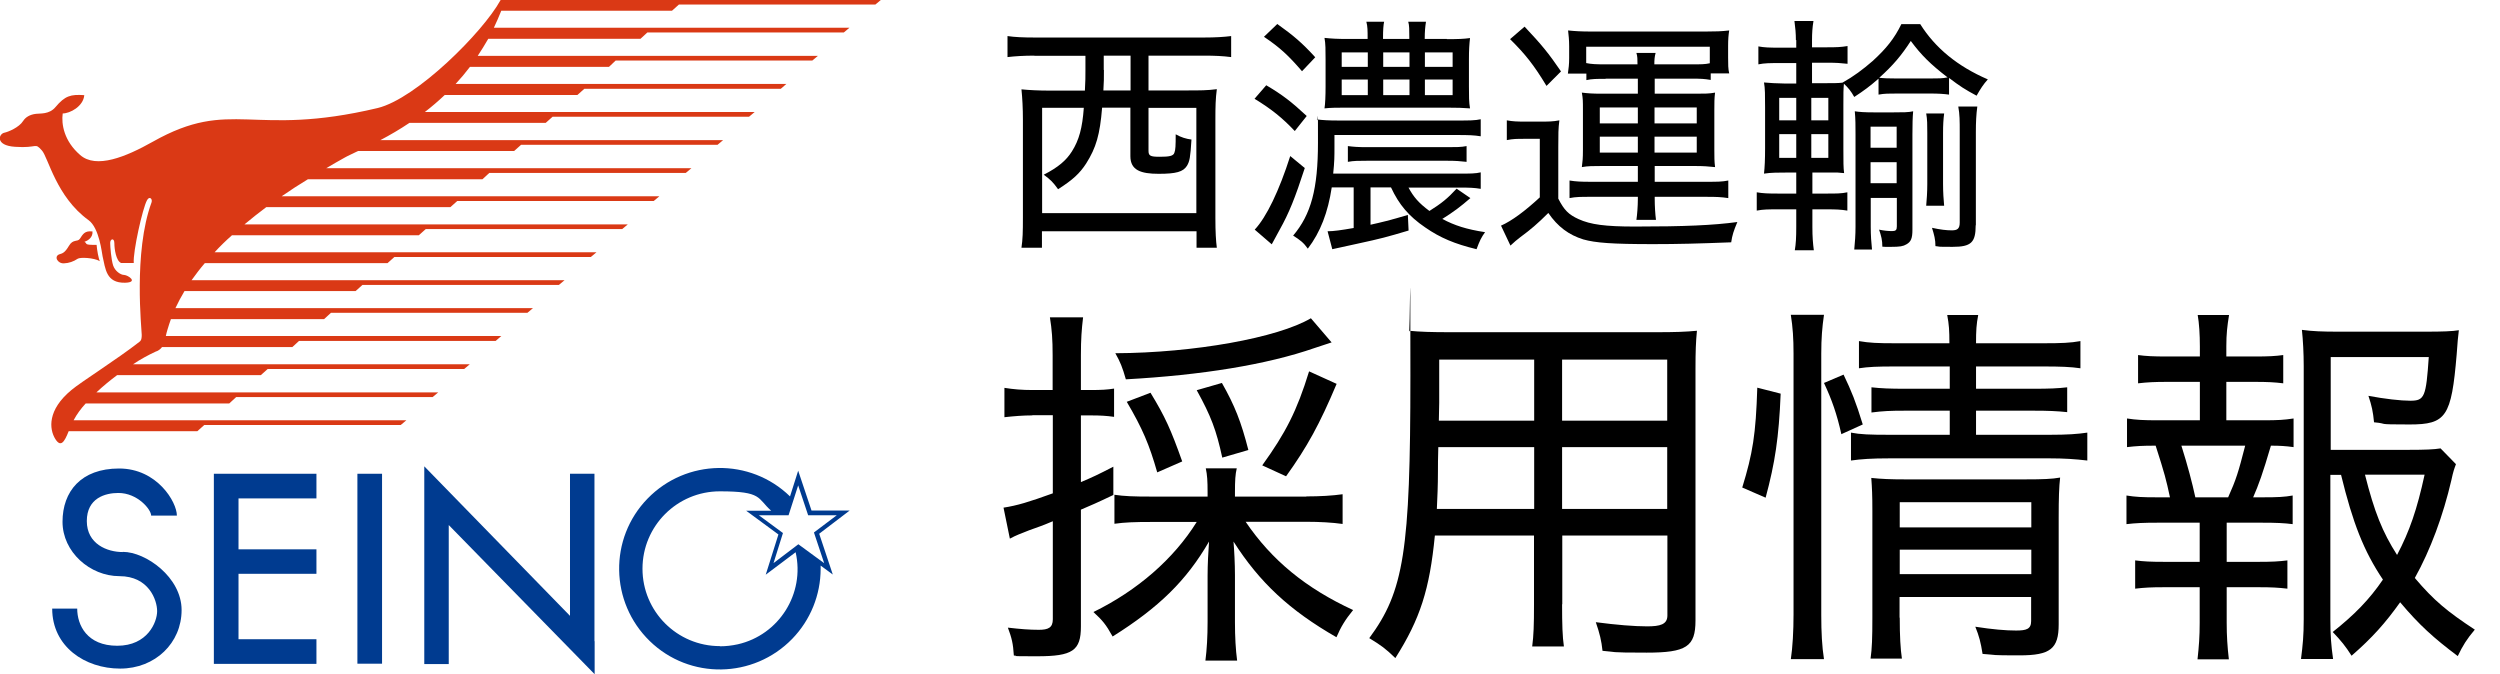
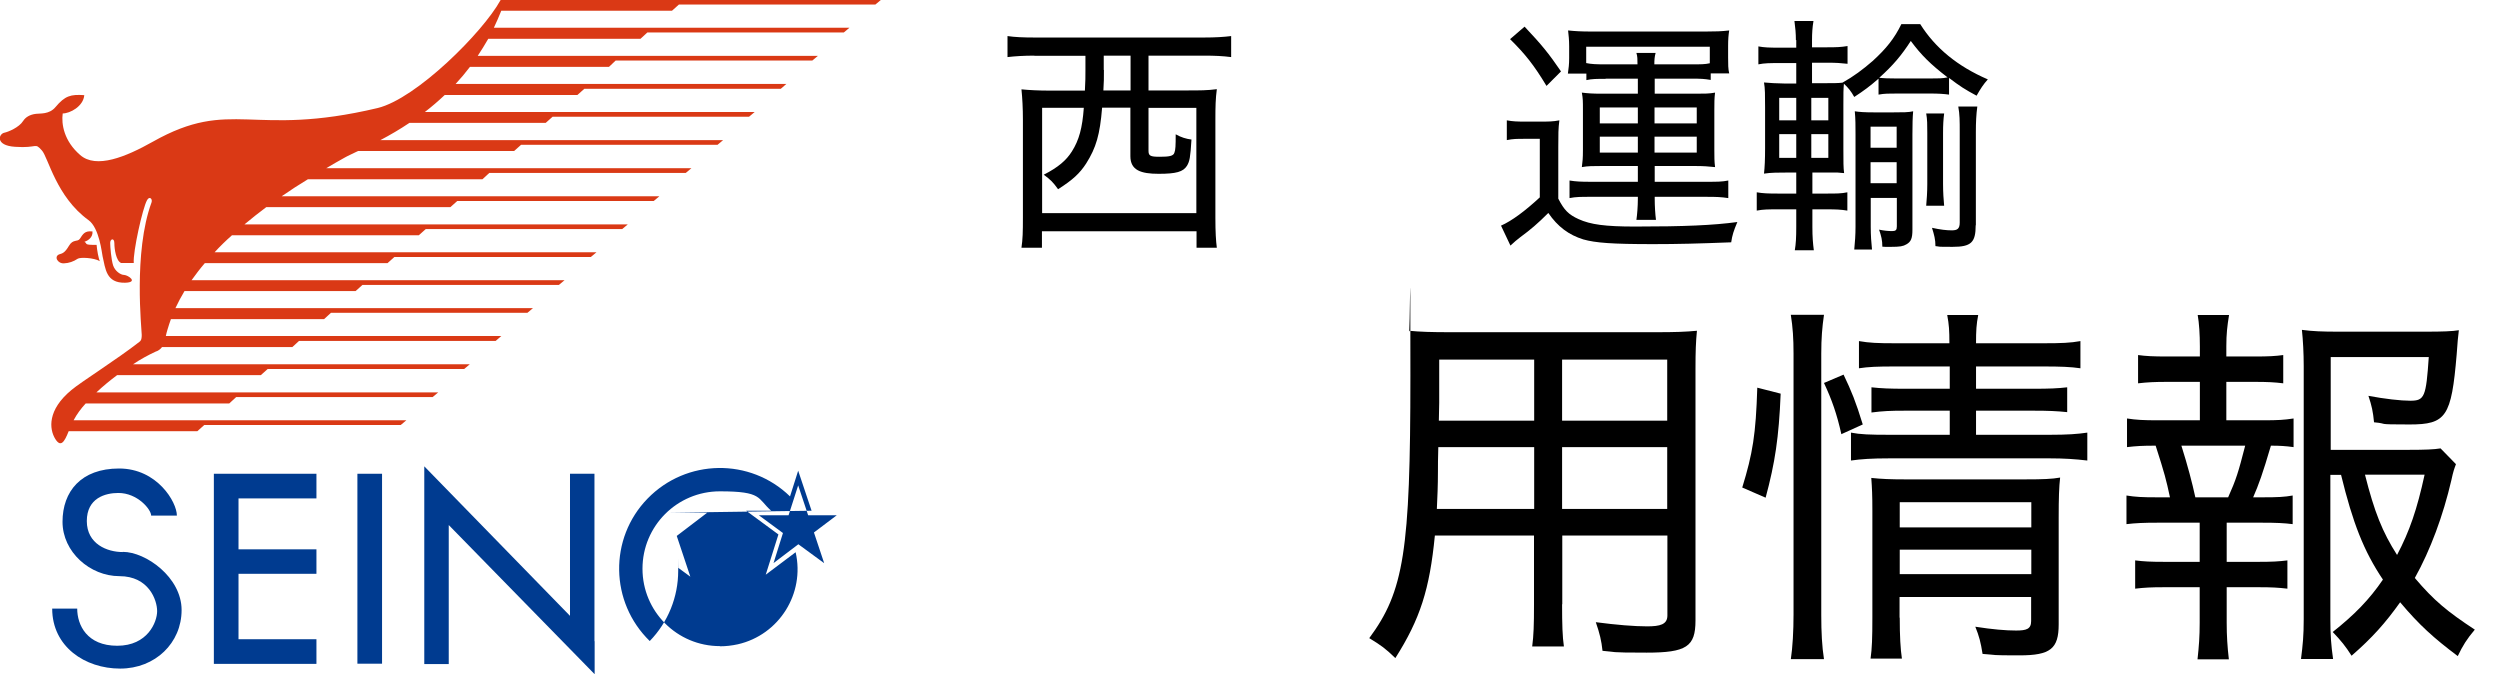
<svg xmlns="http://www.w3.org/2000/svg" id="_レイヤー_1" version="1.1" viewBox="0 0 1379.4 372">
  <defs>
    <style>
      .st0 {
        fill: #003b90;
      }

      .st1 {
        fill: #da3915;
      }
    </style>
  </defs>
  <path class="st1" d="M50.9,127.7c-4.2-.5-5.2,1.6-6.8,4-1.3,2-3.8,0-6.1,4-2.3,3.9-3.6,4.1-5.2,4.6-3.2,1.1-1.1,5.2,2.5,5,2.7-.1,5.3-1,7.5-2.5,1.4-1,9-.6,12.3,1.3-.7-1.3-1.6-6.2-1.8-9-7.4.1-4.8-.6-6.7-1.7,1.7-.5,4.9-2.4,4.4-5.9" />
  <path class="st1" d="M276.2,0v.2h-.1c-9.6,17.5-46.3,54.2-67.7,59.4-69.8,16.6-80.4-6-124.1,18.6-14.9,8.4-31.3,15.1-40.1,7.3-8.9-7.7-10.4-17-9.6-22.9,4,0,11.4-3.9,11.9-10.1-7.5-.5-10.6.3-15.9,6.6-3.4,4.1-8.5,3.4-10.7,3.7-3.5.4-5.8,1.9-7.1,3.9-2.3,3.7-8.4,6.1-10.3,6.5-3.3.6-5.3,7.1,5.8,7.8,12.7.9,10.7-2.6,14.8,2,3.5,3.8,7.9,25.6,25.8,38.5,5.9,4.3,7.3,18.1,7.7,19.9,1.6,6.9,1.9,14.8,12.4,14.6,7.6-.2,1.7-4.2-.5-4.3-2,0-5.1-2.2-6.1-5.3s-1.6-10.1-1.6-12.4,2.3-2.9,2.3.2.9,9.7,3.7,10.9h7c-.5-6.2,4.9-30.3,7.3-34.6,1.4-2.6,3.2-.7,2.5,1.2-10.1,27.5-5.4,70-5.4,73.1s-.8,3.4-1.4,3.9c-12,9.4-32.2,22.1-37.4,26.5-13.3,11-12.3,21.5-8.9,27,3,4.8,5,1.8,7.4-4.3h71l3.8-3.4h108.4l3.1-2.6H40.6c1.8-3.4,4.1-6.5,6.7-9.3h79.2l3.8-3.5h108.4l3.1-2.6H53.2c3.6-3.4,7.4-6.5,11.4-9.5h79.3l3.8-3.4h108.4l3.1-2.6H73.4c4-2.7,8.2-5,12.5-7,1.4-.4,2.6-1.3,3.5-2.5h71.9l3.7-3.4h108.5l3.1-2.7H91.5c.2-1,.5-2.2.9-3.5.6-2,1.2-3.9,1.9-5.8h84.5l3.8-3.5h108.4l3.1-2.6H96.8c1.5-3.2,3.2-6.4,5-9.4h94.4l3.8-3.4h108.4l3.1-2.6H105.7c2.3-3.2,4.7-6.4,7.3-9.4h100.8l3.8-3.4h108.4l3.1-2.6H118.4c3-3.3,6.2-6.4,9.6-9.4h103.1l3.8-3.4h108.4l3.1-2.6h-211.5c3.9-3.3,7.9-6.4,12-9.5h101.6l3.8-3.4h108.4l3.1-2.6h-208.4c4.9-3.4,9.7-6.5,14.5-9.4h96.3l3.8-3.5h108.4l3.1-2.6h-201.5c3.5-2.1,6.9-4,10.1-5.8,1.7-1,4.3-2.1,7.5-3.7h86.1l3.8-3.4h108.4l3.1-2.6h-189.1c5.5-2.9,10.8-6,16-9.5h75.2l3.8-3.4h108.4l3.1-2.6h-182c3.8-2.9,7.5-6.1,11-9.4h73.2l3.8-3.4h108.4l3.1-2.7h-182.5c2.7-2.9,5.4-6.1,7.9-9.4h76.7l3.7-3.5h108.5l3.1-2.6h-187.7c2-3,3.9-6.1,5.8-9.4h84l3.8-3.5h108.4l3.1-2.6h-196.2c1.4-3,2.8-6.1,4.1-9.4h94.2l3.8-3.4h108.4l3-2.5h-209.8Z" />
  <path class="st0" d="M67.7,304.6c-8.5,0-19.8-4.4-19.8-17.1s10.2-15.5,17.4-15.5c10.6,0,18.1,9.1,18.1,12.5h14.2c0-7.5-10.9-26-31.9-26s-31.2,12.7-31.2,29.4,15.2,30,31.4,30,20.8,13.2,20.8,19.3-5.3,19.1-22,19.1-22.1-11.4-22.1-20.5h-13.8c0,21,18.1,33.1,37.5,33.1s33.9-14.2,33.9-32.3-19.8-32.1-32.4-32.1" />
  <polygon class="st0" points="118 261.4 118 275 118 303.1 118 316.6 118 352.7 118 366.3 131.6 366.3 174.6 366.3 174.6 352.7 131.6 352.7 131.6 316.6 174.6 316.6 174.6 303.1 131.6 303.1 131.6 275 174.6 275 174.6 261.4 131.6 261.4 118 261.4" />
  <rect class="st0" x="197.2" y="261.4" width="13.6" height="104.8" />
  <polygon class="st0" points="328 261.4 314.5 261.4 314.5 339.8 234.1 257.3 234.1 261.6 234.1 275.8 234.1 366.4 247.6 366.4 247.6 289.7 328.1 372 328.1 353.8 328 353.8 328 261.4" />
-   <path class="st0" d="M447.8,281.8l-7.4-22.1-4.5,14.2c-22-21.4-57.2-20.8-78.6,1.2-21.4,22-20.8,57.2,1.2,78.6s57.2,20.8,78.6-1.2c10.1-10.4,15.7-24.3,15.7-38.7s0-1.2-.1-1.8l6.8,5-7.5-22.5,16.8-12.8h-21ZM397.2,356.5c-23.6,0-42.7-19.1-42.7-42.7s19.1-42.7,42.7-42.7,20.5,3.8,28.3,10.7h-13.8l17.8,13.1-7,22.2,16.5-12.4c5.2,22.8-9.1,45.6-31.9,50.8-3.2.7-6.5,1.1-9.8,1.1M454.7,310.7l-14.2-10.4-13.7,10.4,5.2-16.6-13.3-9.8h16.4l5.3-16.5,5.5,16.5h15.8l-12.6,9.5,5.6,16.8h0Z" />
+   <path class="st0" d="M447.8,281.8l-7.4-22.1-4.5,14.2c-22-21.4-57.2-20.8-78.6,1.2-21.4,22-20.8,57.2,1.2,78.6c10.1-10.4,15.7-24.3,15.7-38.7s0-1.2-.1-1.8l6.8,5-7.5-22.5,16.8-12.8h-21ZM397.2,356.5c-23.6,0-42.7-19.1-42.7-42.7s19.1-42.7,42.7-42.7,20.5,3.8,28.3,10.7h-13.8l17.8,13.1-7,22.2,16.5-12.4c5.2,22.8-9.1,45.6-31.9,50.8-3.2.7-6.5,1.1-9.8,1.1M454.7,310.7l-14.2-10.4-13.7,10.4,5.2-16.6-13.3-9.8h16.4l5.3-16.5,5.5,16.5h15.8l-12.6,9.5,5.6,16.8h0Z" />
  <g>
    <path d="M570.8,30.7c-5.7,0-10.8.3-14.9.8v-11.6c4,.6,8.8.8,14.9.8h93.6c6.2,0,10.9-.3,14.9-.8v11.6c-4.6-.6-9.1-.8-14.8-.8h-30.8v19.2h21.3c7,0,11.2,0,16.4-.7-.7,5.2-.8,9.7-.8,16.8v54.1c0,8,.3,12.8.8,16.6h-11.2v-9.1h-85.3v9.1h-11.3c.7-4.8.8-8.6.8-16.8v-53.8c0-6.3-.3-11.9-.8-16.8,4.1.4,9.2.7,16.1.7h18.9c.3-5.1.3-7.7.3-11.3v-7.9h-28.2,0ZM575,59.5v58.1h85.1v-58.1h-26.4v23.7c0,2.8,1,3.3,6.2,3.3s7.6-.4,8.1-2.3c.6-1.4.7-3.9.7-10.1,3,1.7,5.7,2.5,8.7,2.9-.6,9.9-1,12-2.5,14.5-2.1,3.3-5.9,4.4-15.6,4.4s-15.6-1.9-15.6-9.7v-26.8h-15.6c-1.2,14.9-3.3,22.1-8.8,30.8-3.5,5.4-7.3,9-15.5,14.2-2.8-3.9-4.1-5.2-7.9-8,8-4.1,12.4-7.9,15.5-12.8,4-6.3,5.8-13,6.6-24.1h-23.2.2ZM609.1,38.6c0,4.4,0,6.8-.3,11.3h15v-19.2h-14.8v7.9h0Z" />
-     <path d="M698.6,47c9.1,5.4,13.9,9.1,22.4,17l-6.6,8.3c-6.8-7.2-12.7-12-22.2-17.8l6.5-7.5h-.1ZM719.9,92.8c-5.4,16.6-8.6,24.6-13.8,33.9-1.8,3.3-4,7.3-4.4,8.1l-9.4-8.1c6.5-6.9,13.5-21.5,19.6-40.6l8,6.6h0ZM704.7,13.2c9.1,6.5,13.7,10.4,21,18.4l-7.3,7.7c-7.5-8.7-12.1-13-21-19l7.3-7h0ZM777.1,103.4c2.9,5.4,5.7,8.6,11.6,13,6.8-4.3,9.9-6.8,15-12.3l7.6,5.2c-5.4,4.7-9.4,7.7-15.5,11.5,6.8,3.6,13.2,5.7,23.6,7.3-2.1,2.9-3,4.8-4.7,9.4-12-2.9-20.1-6.3-28.3-12-9-6.1-14.5-12.6-18.9-22.1h-11.3v20.6c6.2-1.4,10.2-2.3,20.6-5.4l.4,8.6c-12.1,3.6-15,4.4-28.4,7.3-7.9,1.7-9.9,2.2-13.7,3l-2.6-9.9c3.3,0,7.5-.6,14.4-1.8v-22.4h-12.1c-2.1,13.8-6.2,24.6-13.2,33.8-2.3-3.3-4.3-4.8-8.1-7.2,9.9-11.7,13.7-25.8,13.7-51.3s0-9.4-.6-12.8c3.5.4,6.2.6,12.1.6h65.1c6.9,0,10.1,0,13.2-.7v9.4c-3.6-.6-6.8-.7-13.1-.7h-67.6v6.8c0,4.7,0,7.9-.7,14.5h69.4c6.2,0,9.1,0,12-.7v9.1c-3.4-.6-6.3-.7-11.9-.7h-28ZM798.3,21.6c6.1,0,9.2-.1,12.8-.6-.4,3.5-.6,6.5-.6,11.7v15c0,5.4,0,8.7.6,12.1-4-.3-6.9-.4-12.4-.4h-56.3c-4.6,0-7.9,0-11.6.4.4-2.3.6-7,.6-12v-15c0-5.2,0-8.7-.6-11.9,3.7.4,7,.6,12.8.6h11c0-4.7,0-6.9-.7-9.5h9.8c-.4,1.8-.6,4.6-.6,8.7v.8h14.5v-.8c0-4.1,0-6.9-.6-8.7h9.8c-.4,2.5-.7,5.2-.7,9.5h12.2ZM740.3,28.9v8h14.4v-8h-14.4ZM740.3,43.9v8.6h14.4v-8.6h-14.4ZM809.2,89.3c-3.5-.4-6.2-.6-10.5-.6h-44.6c-4.4,0-7.2,0-10.4.6v-8.7c3,.4,5.7.6,10.4.6h44.6c4.7,0,7.5,0,10.5-.6v8.7ZM763.2,36.9h14.5v-8h-14.5v8ZM763.2,52.5h14.5v-8.6h-14.5v8.6ZM786.2,36.9h15.3v-8h-15.3v8ZM786.2,52.5h15.3v-8.6h-15.3v8.6Z" />
    <path d="M831.4,66.4c3.3.6,5.5.7,10.6.7h7.9c4.1,0,7,0,10.5-.7-.6,4.6-.6,7.5-.6,14.8v28.4c3.2,6.3,5.7,8.8,11.2,11.3,6.6,3,14.6,4.1,31.2,4.1,27.2,0,43.2-.7,56.4-2.5-2.1,5-2.8,7.2-3.4,11.2-17.9.7-29.7,1-43.1,1-22.8,0-31.7-.7-38.5-2.6-8-2.5-14.1-7-19.3-14.6-5.9,5.9-9.8,9.2-15.5,13.4-2.3,1.8-2.8,2.2-5.4,4.6l-5.2-11c5.9-2.6,13.2-8,21.4-15.6v-32.3h-8.4c-4.3,0-6.3,0-9.8.7v-10.8h0ZM841.2,14.7c9.5,10.1,13.2,14.6,20.1,24.7l-8,8c-7-11.6-11.7-17.5-20.1-25.8l8-6.9h0ZM885.9,43.5c-4.6,0-7.6,0-10.6.7v-3.6h-10.2c.4-2.9.7-5.1.7-8.6v-6.5c0-3.3-.3-6.3-.6-8.7,3.9.4,7.3.6,12.8.6h63.1c5.4,0,8.8-.1,13-.6-.4,2.6-.6,4.8-.6,8.6v6.3c0,3.9,0,6.2.6,8.8h-10.2v3.6c-3.5-.6-5.5-.7-10.5-.7h-20.4v8.3h22.5c5,0,7.6,0,10.8-.6-.4,3.3-.4,5.5-.4,9.5v22.2c0,4.1,0,6.1.4,9.4-3.7-.4-6.6-.6-10.9-.6h-22.4v8.7h29c5.5,0,8.1,0,11.6-.7v9.7c-3.9-.6-6.5-.7-11.9-.7h-28.7v1.1c0,3.9.3,8.7.7,11.6h-10.8c.4-2.6.8-7.5.8-11.5v-1.2h-26.4c-4.8,0-7.9,0-11.3.7v-9.7c3.6.6,6.8.7,11.2.7h26.5v-8.7h-20.1c-4.6,0-7.5,0-10.8.6.4-3.2.6-4.7.6-9.4v-22.2c0-4.8,0-6.1-.6-9.5,3.3.4,5.9.6,10.8.6h20.1v-8.3h-17.8,0ZM903.5,35.5c0-2.8,0-4.4-.6-6.3h10.6c-.6,2.2-.7,3.9-.7,6.3h21.1c4.8,0,6.8,0,9.5-.6v-9.1h-68.2v9c2.8.6,5.7.7,10.2.7h18.1ZM882.7,59.3v8.8h21v-8.8h-21ZM882.7,75.4v8.8h21v-8.8h-21ZM912.9,68.1h23.3v-8.8h-23.3v8.8ZM912.9,84.2h23.3v-8.8h-23.3v8.8Z" />
    <path d="M990.9,22.1c0-3.6-.3-6.8-.8-10.5h10.5c-.6,3.5-.8,6.8-.8,10.5v4h8.1c5.7,0,7.9-.1,11.5-.7v9.8c-3.9-.4-5.7-.6-11.5-.6h-8.1v11.3h6.2c5.5,0,8.3,0,10.6-.3h0c6.1-3.4,11.3-7.3,16.6-11.9,7.6-6.9,12.1-12.6,15.9-20.4h10.4c8.3,13.2,20.6,23.3,37.3,30.5-2.5,2.8-4,5.1-6.2,9-6.5-3.5-9-5.1-15.2-9.8v9.2c-2.9-.4-5.9-.6-10.5-.6h-17.9c-4.7,0-7.3,0-10.5.6v-8.8c-4.7,4.1-7.9,6.5-13.4,10.1-1.8-3.2-3.3-5.1-5.7-7.3-.3,3.4-.3,5.1-.3,12v23.6c0,7.7,0,10.6.4,13.7-.8,0-2-.2-3.6-.3h-13.9v11.6h8.1c5.2,0,7.9,0,11.2-.7v10.1c-3.5-.6-6.5-.7-11.2-.7h-8.1v9.8c0,5.4.3,9,.8,12.8h-10.5c.6-3.6.8-6.9.8-13.1v-9.5h-10.1c-5.2,0-8.1,0-11.7.7v-10.1c3.4.6,6.3.7,11.7.7h10.1v-11.6h-5.1c-4.3,0-9.1,0-12.7.6.4-3.6.6-7.7.6-14.2v-22.4c0-6.5,0-10.5-.6-13.7,2.9.3,6.9.5,11.9.6h5.9v-11.3h-9.4c-5.1,0-8,0-11.5.7v-9.9c3.3.6,5.9.7,11.5.7h9.4v-4h0v-.2h-.2ZM981.7,54v12.4h9.4v-12.4h-9.4ZM981.7,74v13.1h9.4v-13.1h-9.4ZM1008.8,66.4v-12.4h-9.4v12.4h9.4ZM1008.8,87.1v-13.1h-9.4v13.1h9.4ZM1032.2,125.1c0,4.7.3,9,.7,12.6h-9.8c.4-4,.7-8.1.7-12.7v-50.9c0-4.8,0-8.4-.4-12.7,2.5.4,5.5.6,10.5.6h10.9c5,0,8.3,0,10.8-.6-.3,3.3-.4,7-.4,12.8v52.6c0,4.7-.8,6.6-3.3,8-1.8,1.1-3.6,1.4-8.6,1.4s-2.5,0-4.7-.1c0-3.6-.6-5.9-1.8-9.4,2.8.6,5.2.8,7.2.8s2.6-.6,2.6-2.6v-15.7h-14.4v16h0ZM1046.5,81.5v-11.6h-14.4v11.6h14.4ZM1046.5,101.1v-11.6h-14.4v11.6h14.4ZM1064.7,43.3c4.7,0,7,0,9.9-.6-9.5-7.3-14.6-12.4-20.3-20.1-5.1,7.9-9.7,13.4-17.4,20.3,2.3.3,5.4.4,9.7.4h18.1ZM1072.7,62.7c-.4,3-.6,6.1-.6,10.6v28.2c0,4.7.3,8.8.6,12h-9.9c.3-3.2.6-7.6.6-11.9v-28.2c0-4.6,0-7.5-.6-10.8h9.9ZM1090.1,124.3c0,9.5-2.5,11.9-12.7,11.9s-6.1-.1-9.5-.4c0-3.7-.7-6.2-1.9-10.1,4.6,1,7.9,1.4,10.9,1.4s4.4-.8,4.4-4.3v-50.1c0-5.8,0-9.7-.8-13.9h10.5c-.6,4.4-.8,8.6-.8,14.2v51.3h0Z" />
  </g>
  <g>
-     <path d="M569.6,229.2c-5,0-10,.4-15.4,1v-16.2c5,.8,9.6,1.2,15.6,1.2h11v-19.1c0-8.9-.4-14.1-1.5-21h18.3c-.8,6.7-1.2,12.1-1.2,20.8v19.3h5c6.4,0,9.6-.2,13.3-.8v15.6c-4.2-.6-7.5-.8-13.1-.8h-5.2v36.8c6.4-2.7,9.6-4.2,17.9-8.5v15.6c-9.6,4.6-12.1,5.6-17.9,8.1v64.5c0,13.3-4.6,16.4-24.1,16.4s-8.3-.2-12.9-.4c-.4-6.7-1.2-9.8-3.3-15.4,6.9.8,11.9,1.2,17.1,1.2s7.7-1.2,7.7-5.8v-54.1c-5.4,2.3-8.3,3.3-13.1,5-4.8,1.9-7.1,2.7-10.6,4.6l-3.5-17.1c7.7-1.2,13.9-3.1,27.2-7.9v-43.1h-11.3ZM720.8,273.9c7.5,0,14.4-.4,20-1.2v16.4c-5.6-.8-12.7-1.2-20-1.2h-33.5c14.4,21.2,33.1,36.6,59.3,48.7-4.4,5.4-6.7,9.2-9.2,15-25.8-14.8-42.4-30.2-56.8-52.8.4,4.8.8,12.1.8,18.5v26c0,8.1.4,15.2,1.2,21.2h-17.5c.8-6.2,1.2-13.3,1.2-21.4v-25.4c0-6.4.4-13.3.8-18.9-12.5,21.6-27.7,36.4-53.2,52.4-3.7-6.7-5.6-8.9-10.6-13.5,24.3-11.9,44.3-29.3,57-49.7h-25c-9.2,0-14.8.2-20.4,1v-16c5.4.8,10.4,1,20.4,1h31v-2.3c0-6.4-.2-9.6-1-13.3h17.1c-.8,3.3-1,6.7-1,13.3v2.3h39.4ZM734.8,188.9c-1.7.6-4.8,1.6-9.4,3.1-26.4,9.2-62.4,15-104.2,17.3-1.9-6.7-3.1-9.6-5.8-14.4,43.5-.2,89.6-8.5,107.9-19.3l11.4,13.3h0ZM638.5,260.6c-4.4-15.4-8.1-24.1-16.8-38.9l13.1-5c8.1,13.3,11.2,20.2,17.5,37.9l-13.7,6h0ZM674.4,252.5c-3.3-15.2-6.2-22.9-14.1-37.2l13.9-4c7.1,12.5,10.6,21.4,14.6,37l-14.4,4.2h0ZM696.5,256.7c12.9-17.9,19.1-30,25.8-51.8l15.2,6.9c-9.4,22.3-16.2,34.7-27.9,51l-13.1-6h0Z" />
    <path d="M861.9,333.4c0,11.2.2,17.9,1,23.3h-17.5c.8-6,1-11.9,1-23.1v-38.1h-54.7c-2.9,29.7-8.1,46-21.8,67.6-5.6-5.4-7.7-6.9-14.4-11,19.1-25.8,22.7-48,22.7-144.8s-.2-17.3-.8-24.8c6.2.6,12.3.8,23.1.8h113.1c10.8,0,16.4-.2,22.7-.8-.6,6.2-.8,11.2-.8,21.2v138.7c0,14.4-5,17.7-27,17.7s-16.2-.4-24.3-1c-.6-5.6-1.5-9.4-3.7-15.8,11.4,1.5,21.2,2.3,28.3,2.3s11.2-1,11.2-6v-44.1h-58v37.9h0ZM793.6,246.7c-.2,5.8-.2,10.6-.2,13.5,0,7.5-.3,14.4-.6,20.6h53.7v-34.1h-52.9ZM846.5,198.4h-52.4v23.9l-.2,9.8h52.6v-33.7h0ZM919.9,232.1v-33.7h-58v33.7h58ZM861.9,280.8h58v-34.1h-58v34.1Z" />
    <path d="M961.3,269c5.8-18.9,7.5-29.3,8.3-55.1l12.9,3.3c-1,24.3-3.1,38.1-8.3,57.4l-12.9-5.6ZM988.1,363.8c1-6.7,1.5-15.6,1.5-24.8v-143.9c0-8.3-.4-14.4-1.5-21.4h18.3c-1,6.9-1.5,12.9-1.5,21.4v144.3c0,9.4.4,17.3,1.5,24.3h-18.3ZM1016,239.6c-2.5-11.2-5.2-18.9-9.6-28.3l10.8-4.6c4.4,9.2,6.7,14.8,10.6,27.5l-11.9,5.4h0ZM1045.5,202.2c-9.6,0-14.6.2-19.8,1v-15c5.8,1,10,1.2,20.4,1.2h29.5c0-7.1-.2-10.2-1.2-15.6h17.1c-1,5.2-1.2,8.5-1.2,15.6h36.8c10.6,0,15.2-.2,20.8-1.2v15c-5.4-.8-11.2-1-20.6-1h-37v12.3h31.6c8.9,0,13.5-.2,18.7-.8v13.7c-5.8-.6-10.4-.8-18.7-.8h-31.6v13.3h40.6c9.8,0,15.4-.4,20.8-1.2v15.4c-6.7-.8-12.9-1.2-20.8-1.2h-88.4c-9.8,0-15.6.4-21.2,1.2v-15.4c5,1,10.4,1.2,21.2,1.2h33.3v-13.3h-24.5c-8.5,0-12.5.2-18.7,1v-13.9c5.4.6,10.2.8,18.7.8h24.5v-12.3h-30.3ZM1048.2,340.7c0,10.4.4,17.3,1.2,22.7h-17.3c.8-5.6,1-11.4,1-22.7v-58.9c0-8.9-.2-12.5-.6-18.1,5.6.6,10.8.8,18.5.8h66.6c9.8,0,14.6-.2,19.1-1-.6,5.2-.8,11.2-.8,22.3v58.7c0,13.5-4.6,17.1-21.6,17.1s-11.6-.2-20.4-.8c-1-6.4-1.9-9.8-4-15,9.6,1.5,16.8,2.1,22.5,2.1s8.3-.8,8.3-5.2v-13.3h-72.6v11.4h.1ZM1120.8,291v-13.9h-72.6v13.9h72.6ZM1120.8,316.8v-13.5h-72.6v13.5h72.6Z" />
    <path d="M1248.7,231.9c8.3,0,11.4-.2,16.8-1v15.8c-4.4-.6-7.5-.8-12.5-.8-4.6,15.6-6.7,21.4-9.8,28.5h5c8.9,0,12.3-.2,16.8-1v15.8c-4.6-.6-9.2-.8-16.8-.8h-19.6v21.6h17.7c7.3,0,11-.2,15.8-.8v15.6c-5.2-.6-8.7-.8-15.8-.8h-17.7v19.6c0,7.3.4,13.3,1.2,20.2h-17.3c.8-7.3,1.2-12.7,1.2-20.2v-19.6h-19.6c-7.3,0-10.8.2-16,.8v-15.6c4.8.6,8.5.8,16,.8h19.6v-21.6h-23.3c-7.5,0-12.1.2-17.1.8v-15.8c5,.8,8.5,1,17.1,1h6.9c-2.1-9.8-2.9-12.9-7.9-28.5-7.5,0-10.6.2-15.8.8v-15.8c5.2.8,9.2,1,17.1,1h23.1v-21.2h-17.9c-7.1,0-11,.2-16.2.8v-15.6c4.4.6,8.3.8,16.2.8h17.9v-5.6c0-6.4-.4-12.9-1.2-17.3h17.3c-1,6.2-1.5,10.4-1.5,17.3v5.6h15.6c7.7,0,11.4-.2,15.8-.8v15.6c-4.8-.6-8.7-.8-15.8-.8h-15.6v21.2h20.3ZM1229.4,274.4c4.4-9.8,5.6-13.7,9.4-28.5h-35.2c3.5,11.1,6,20.6,7.7,28.5h18.1ZM1285.8,261.9v79.9c0,8.5.4,14.1,1.5,21.8h-17.7c1-7.9,1.5-12.9,1.5-22v-139.6c0-7.1-.4-14.4-1-20,5.8.8,11.6,1,19.8,1h48.9c8.7,0,14.4-.2,17.9-.8-.4,2.9-.8,7.3-1.2,13.3-2.9,34.5-5.8,38.7-26,38.7s-10.8-.4-19.6-1.2c-.6-6-1.2-8.9-3.1-14.6,8.9,1.7,17.9,2.7,23.1,2.7,7.9,0,8.7-2.1,10.2-24.1h-54.1v51.2h43.1c8.9,0,13.9-.2,17.5-.8l8.5,8.7c-1,2.7-1.5,4-2.5,8.7-4.6,19.8-11.6,38.7-20.2,54.1,10.6,12.5,17.9,18.5,33.1,28.5-4.4,5.2-6.7,8.9-9.4,14.6-13.3-10-21.2-17.1-31.8-29.7-8.1,11.4-15.4,19.6-26.8,29.5-3.3-5.2-5.8-8.3-10.4-13.1,12.1-9.6,20.2-17.9,27.7-28.9-10.6-15.8-16.6-31.2-23.1-57.8h-5.9ZM1304.9,261.9c5.2,20.6,9.6,31.6,17.7,44.3,6.9-13.1,11-25,15.2-44.3h-32.9,0Z" />
  </g>
</svg>